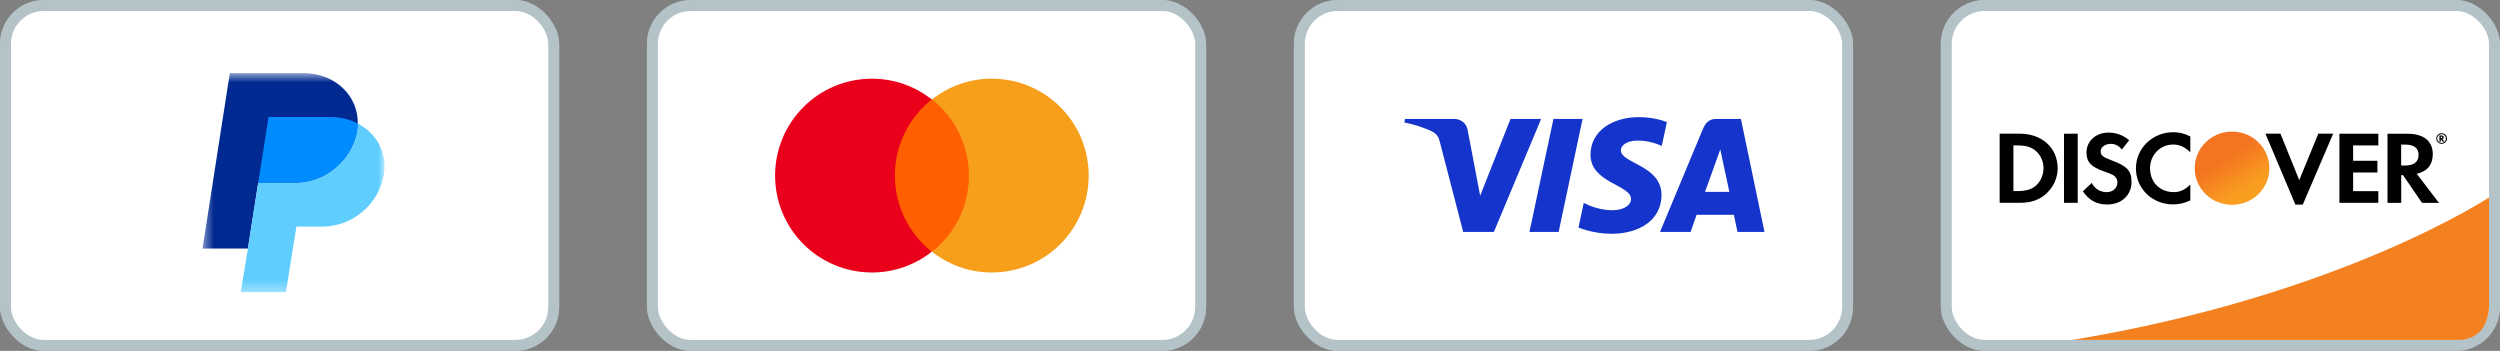
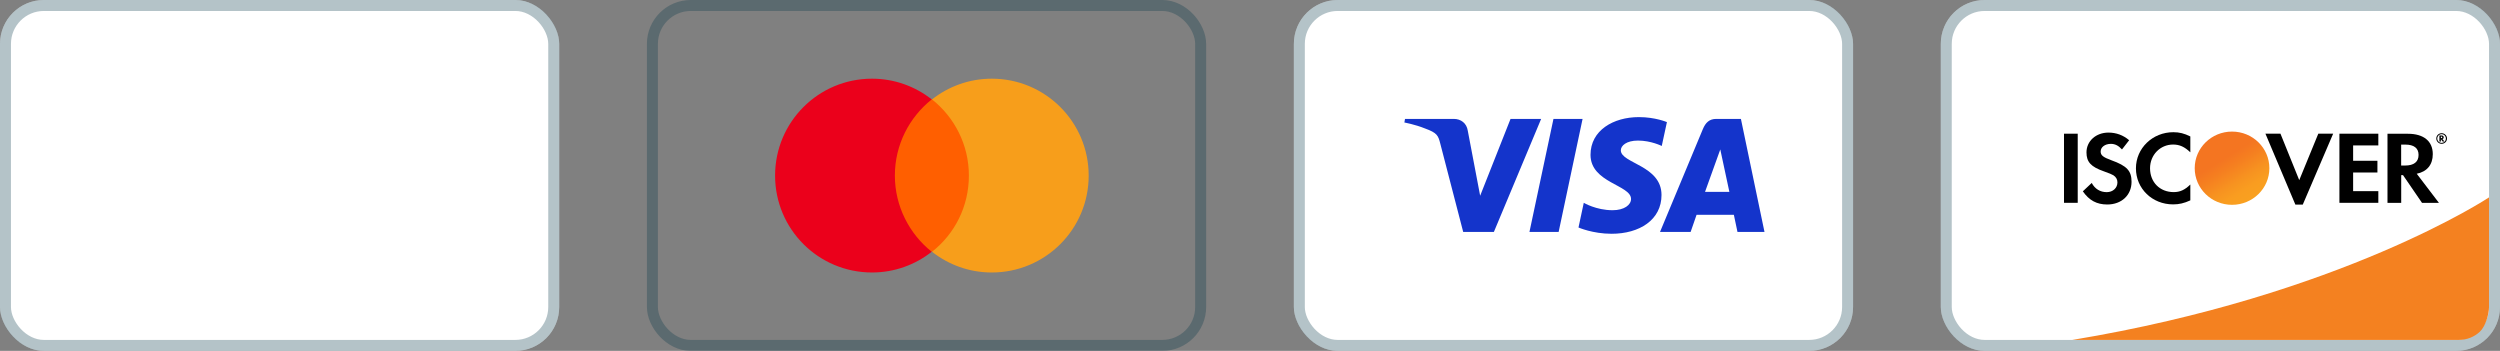
<svg xmlns="http://www.w3.org/2000/svg" width="228" height="32" viewBox="0 0 228 32" fill="none">
  <rect x="0" y="0" width="228" height="32" fill="#808080" stroke="none" />
  <rect width="51" height="32" rx="4" fill="white" />
  <rect x="0.5" y="0.5" width="50" height="31" rx="3.5" stroke="#043746" stroke-opacity="0.3" />
  <g clip-path="url(#clip0_891_1651)">
    <mask id="mask0_891_1651" style="mask-type:luminance" maskUnits="userSpaceOnUse" x="18" y="6" width="18" height="21">
      <path d="M18.469 6.668H35.069V26.668H18.469V6.668Z" fill="white" />
    </mask>
    <g mask="url(#mask0_891_1651)">
      <path d="M32.628 11.268C32.628 13.745 30.342 16.668 26.883 16.668H23.55L23.387 17.7L22.61 22.668H18.469L20.96 6.668H27.669C29.928 6.668 31.705 7.927 32.36 9.677C32.549 10.186 32.64 10.725 32.628 11.268Z" fill="#002991" />
      <path d="M35.014 15.868C34.793 17.21 34.102 18.431 33.063 19.31C32.024 20.19 30.707 20.671 29.346 20.668H27.032L26.069 26.668H21.95L22.609 22.668L23.387 17.7L23.55 16.668H26.882C30.337 16.668 32.627 13.745 32.627 11.268C34.328 12.145 35.319 13.918 35.014 15.868Z" fill="#60CDFF" />
      <path d="M32.628 11.268C31.915 10.895 31.051 10.668 30.11 10.668H24.492L23.551 16.668H26.883C30.337 16.668 32.628 13.745 32.628 11.268Z" fill="#008CFF" />
    </g>
  </g>
-   <rect x="59" width="51" height="32" rx="4" fill="white" />
  <rect x="59.5" y="0.5" width="50" height="31" rx="3.5" stroke="#043746" stroke-opacity="0.3" />
  <g clip-path="url(#clip1_891_1651)">
    <path d="M88.854 9.041H81.121V22.936H88.854V9.041Z" fill="#FF5F00" />
    <path d="M81.612 16.014C81.612 13.19 82.938 10.686 84.975 9.066C83.478 7.888 81.587 7.176 79.525 7.176C74.64 7.176 70.688 11.128 70.688 16.014C70.688 20.899 74.64 24.851 79.525 24.851C81.587 24.851 83.478 24.139 84.975 22.961C82.938 21.341 81.612 18.812 81.612 16.014Z" fill="#EB001B" />
    <path d="M99.288 16.014C99.288 20.899 95.335 24.851 90.45 24.851C88.388 24.851 86.498 24.139 85 22.961C87.062 21.341 88.363 18.837 88.363 16.014C88.363 13.19 87.038 10.686 85 9.066C86.498 7.888 88.388 7.176 90.45 7.176C95.335 7.176 99.288 11.128 99.288 16.014Z" fill="#F79E1B" />
  </g>
  <rect x="118" width="51" height="32" rx="4" fill="white" />
  <rect x="118.5" y="0.5" width="50" height="31" rx="3.5" stroke="#043746" stroke-opacity="0.3" />
  <g clip-path="url(#clip2_891_1651)">
    <path d="M149.47 10.68C147.139 10.68 145.055 11.888 145.055 14.121C145.055 16.682 148.751 16.859 148.751 18.146C148.751 18.687 148.13 19.172 147.069 19.172C145.565 19.172 144.44 18.495 144.44 18.495L143.959 20.748C143.959 20.748 145.254 21.32 146.975 21.32C149.524 21.32 151.53 20.052 151.53 17.781C151.53 15.075 147.819 14.903 147.819 13.709C147.819 13.285 148.329 12.82 149.386 12.82C150.579 12.82 151.552 13.313 151.552 13.313L152.023 11.136C152.023 11.136 150.964 10.68 149.47 10.68ZM128.137 10.844L128.08 11.172C128.08 11.172 129.061 11.352 129.945 11.71C131.082 12.121 131.163 12.36 131.355 13.102L133.443 21.151H136.242L140.553 10.844H137.761L134.99 17.852L133.86 11.912C133.756 11.232 133.231 10.844 132.588 10.844H128.137ZM141.676 10.844L139.486 21.151H142.148L144.331 10.844H141.676V10.844ZM156.527 10.844C155.885 10.844 155.545 11.188 155.295 11.788L151.394 21.151H154.186L154.727 19.59H158.128L158.457 21.151H160.921L158.771 10.844H156.527ZM156.89 13.629L157.718 17.496H155.5L156.89 13.629Z" fill="#1434CB" />
  </g>
  <rect x="177" width="51" height="32" rx="4" fill="white" />
  <rect x="177.5" y="0.5" width="50" height="31" rx="3.5" stroke="#043746" stroke-opacity="0.3" />
-   <path d="M227 18C227 18 213.542 26.941 189 31H224.258C224.973 31 225.659 30.729 226.166 30.247C226.674 29.765 226.994 28.685 227 28V26.5V24.505V18Z" fill="#F48120" />
-   <path d="M184.21 12.193H182.368V18.497H184.2C185.17 18.497 185.876 18.273 186.494 17.768C187.225 17.173 187.661 16.277 187.661 15.35C187.656 13.492 186.239 12.193 184.21 12.193ZM185.674 16.928C185.279 17.275 184.771 17.427 183.961 17.427H183.624V13.263H183.961C184.771 13.263 185.264 13.405 185.674 13.772C186.11 14.149 186.369 14.739 186.369 15.34C186.369 15.946 186.105 16.552 185.674 16.928Z" fill="black" />
+   <path d="M227 18C227 18 213.542 26.941 189 31H224.258C224.973 31 225.659 30.729 226.166 30.247C226.674 29.765 226.994 28.685 227 28V26.5V24.505Z" fill="#F48120" />
  <path d="M189.488 12.193H188.237V18.497H189.488V12.193Z" fill="black" />
  <path d="M192.55 14.612C191.797 14.337 191.579 14.159 191.579 13.818C191.579 13.421 191.974 13.12 192.513 13.12C192.887 13.12 193.198 13.273 193.525 13.629L194.179 12.789C193.64 12.326 192.996 12.092 192.29 12.092C191.154 12.092 190.287 12.866 190.287 13.899C190.287 14.77 190.692 15.213 191.87 15.625C192.358 15.793 192.612 15.91 192.737 15.982C192.986 16.14 193.11 16.369 193.11 16.633C193.11 17.143 192.695 17.524 192.135 17.524C191.538 17.524 191.055 17.229 190.765 16.684L189.955 17.448C190.531 18.278 191.226 18.65 192.181 18.65C193.484 18.65 194.397 17.799 194.397 16.582C194.397 15.579 193.977 15.126 192.55 14.612Z" fill="black" />
  <path d="M194.797 15.351C194.797 17.204 196.281 18.64 198.186 18.64C198.725 18.64 199.187 18.538 199.758 18.273V16.827C199.255 17.321 198.814 17.52 198.243 17.52C196.982 17.52 196.084 16.624 196.084 15.346C196.084 14.134 197.008 13.182 198.186 13.182C198.782 13.182 199.234 13.391 199.758 13.89V12.444C199.208 12.169 198.756 12.057 198.217 12.057C196.317 12.052 194.797 13.518 194.797 15.351Z" fill="black" />
  <path d="M209.691 16.43L207.978 12.193H206.608L209.338 18.66H210.013L212.784 12.193H211.429L209.691 16.43Z" fill="black" />
  <path d="M213.355 18.497H216.904V17.433H214.605V15.732H216.821V14.663H214.605V13.263H216.904V12.193H213.355V18.497Z" fill="black" />
  <path d="M221.87 14.058C221.87 12.876 221.04 12.199 219.597 12.199H217.739V18.503H218.99V15.972H219.156L220.889 18.503H222.431L220.407 15.845C221.346 15.656 221.87 15.02 221.87 14.058ZM219.353 15.096H218.985V13.187H219.369C220.147 13.187 220.573 13.508 220.573 14.124C220.578 14.755 220.152 15.096 219.353 15.096Z" fill="black" />
  <path d="M222.867 12.525C222.867 12.413 222.789 12.352 222.654 12.352H222.473V12.906H222.608V12.693L222.768 12.906H222.935L222.748 12.677C222.82 12.662 222.867 12.606 222.867 12.525ZM222.628 12.601H222.608V12.453H222.634C222.701 12.453 222.737 12.479 222.737 12.525C222.732 12.576 222.696 12.601 222.628 12.601Z" fill="black" />
  <path d="M222.681 12.148C222.405 12.148 222.188 12.362 222.188 12.632C222.188 12.902 222.411 13.116 222.681 13.116C222.95 13.116 223.168 12.897 223.168 12.632C223.168 12.367 222.945 12.148 222.681 12.148ZM222.675 13.029C222.457 13.029 222.281 12.851 222.281 12.632C222.281 12.413 222.457 12.235 222.675 12.235C222.893 12.235 223.065 12.418 223.065 12.632C223.07 12.851 222.893 13.029 222.675 13.029Z" fill="black" />
  <path d="M206.967 15.34C206.967 17.183 205.446 18.68 203.562 18.68C201.679 18.68 200.158 17.188 200.158 15.34C200.158 13.497 201.679 12 203.562 12C205.446 12 206.967 13.497 206.967 15.34Z" fill="url(#paint0_linear_891_1651)" />
  <defs>
    <linearGradient id="paint0_linear_891_1651" x1="205.307" y1="18.015" x2="203.015" y2="14.357" gradientUnits="userSpaceOnUse">
      <stop stop-color="#F9A020" />
      <stop offset="0.204" stop-color="#F99D20" />
      <stop offset="0.435" stop-color="#F79320" />
      <stop offset="0.62" stop-color="#F68820" />
      <stop offset="0.797" stop-color="#F57E20" />
      <stop offset="1" stop-color="#F47521" />
    </linearGradient>
    <clipPath id="clip0_891_1651">
-       <rect width="21.333" height="21.333" fill="white" transform="translate(15.333 5.334)" />
-     </clipPath>
+       </clipPath>
    <clipPath id="clip1_891_1651">
      <rect width="32.258" height="21.333" fill="white" transform="translate(68.871 5.334)" />
    </clipPath>
    <clipPath id="clip2_891_1651">
      <rect width="32.841" height="10.667" fill="white" transform="translate(128.08 10.666)" />
    </clipPath>
  </defs>
</svg>